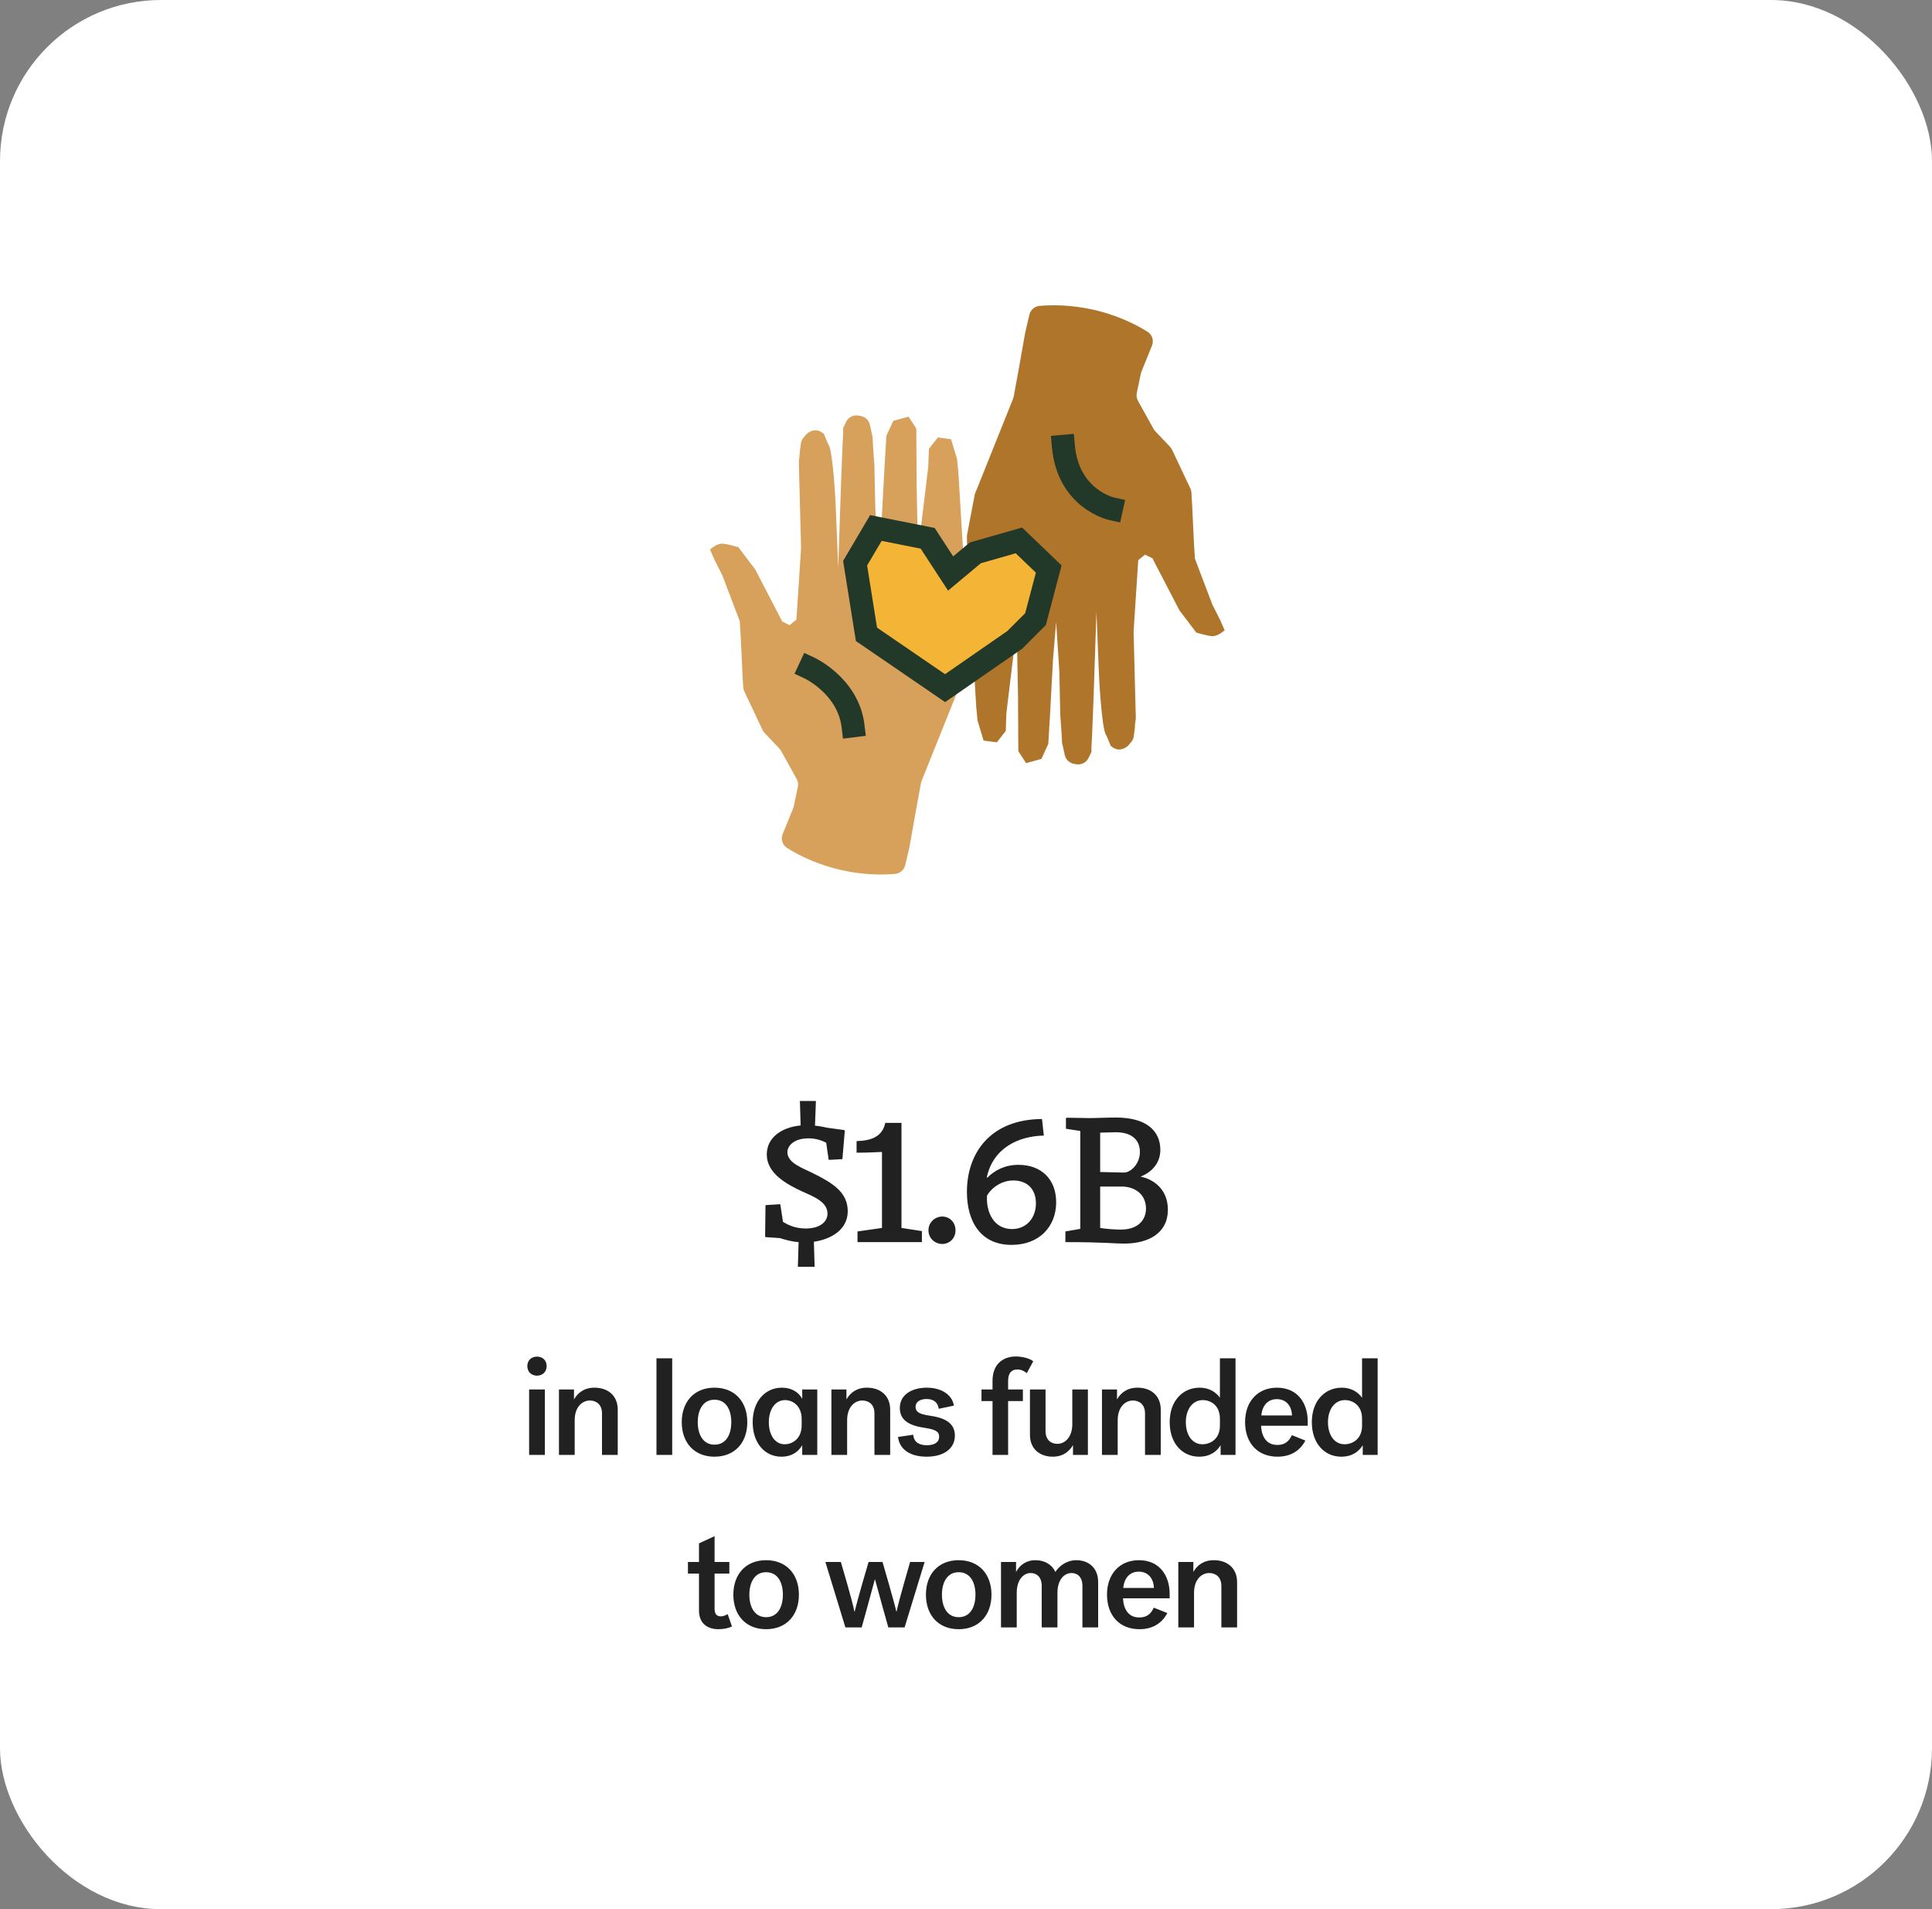
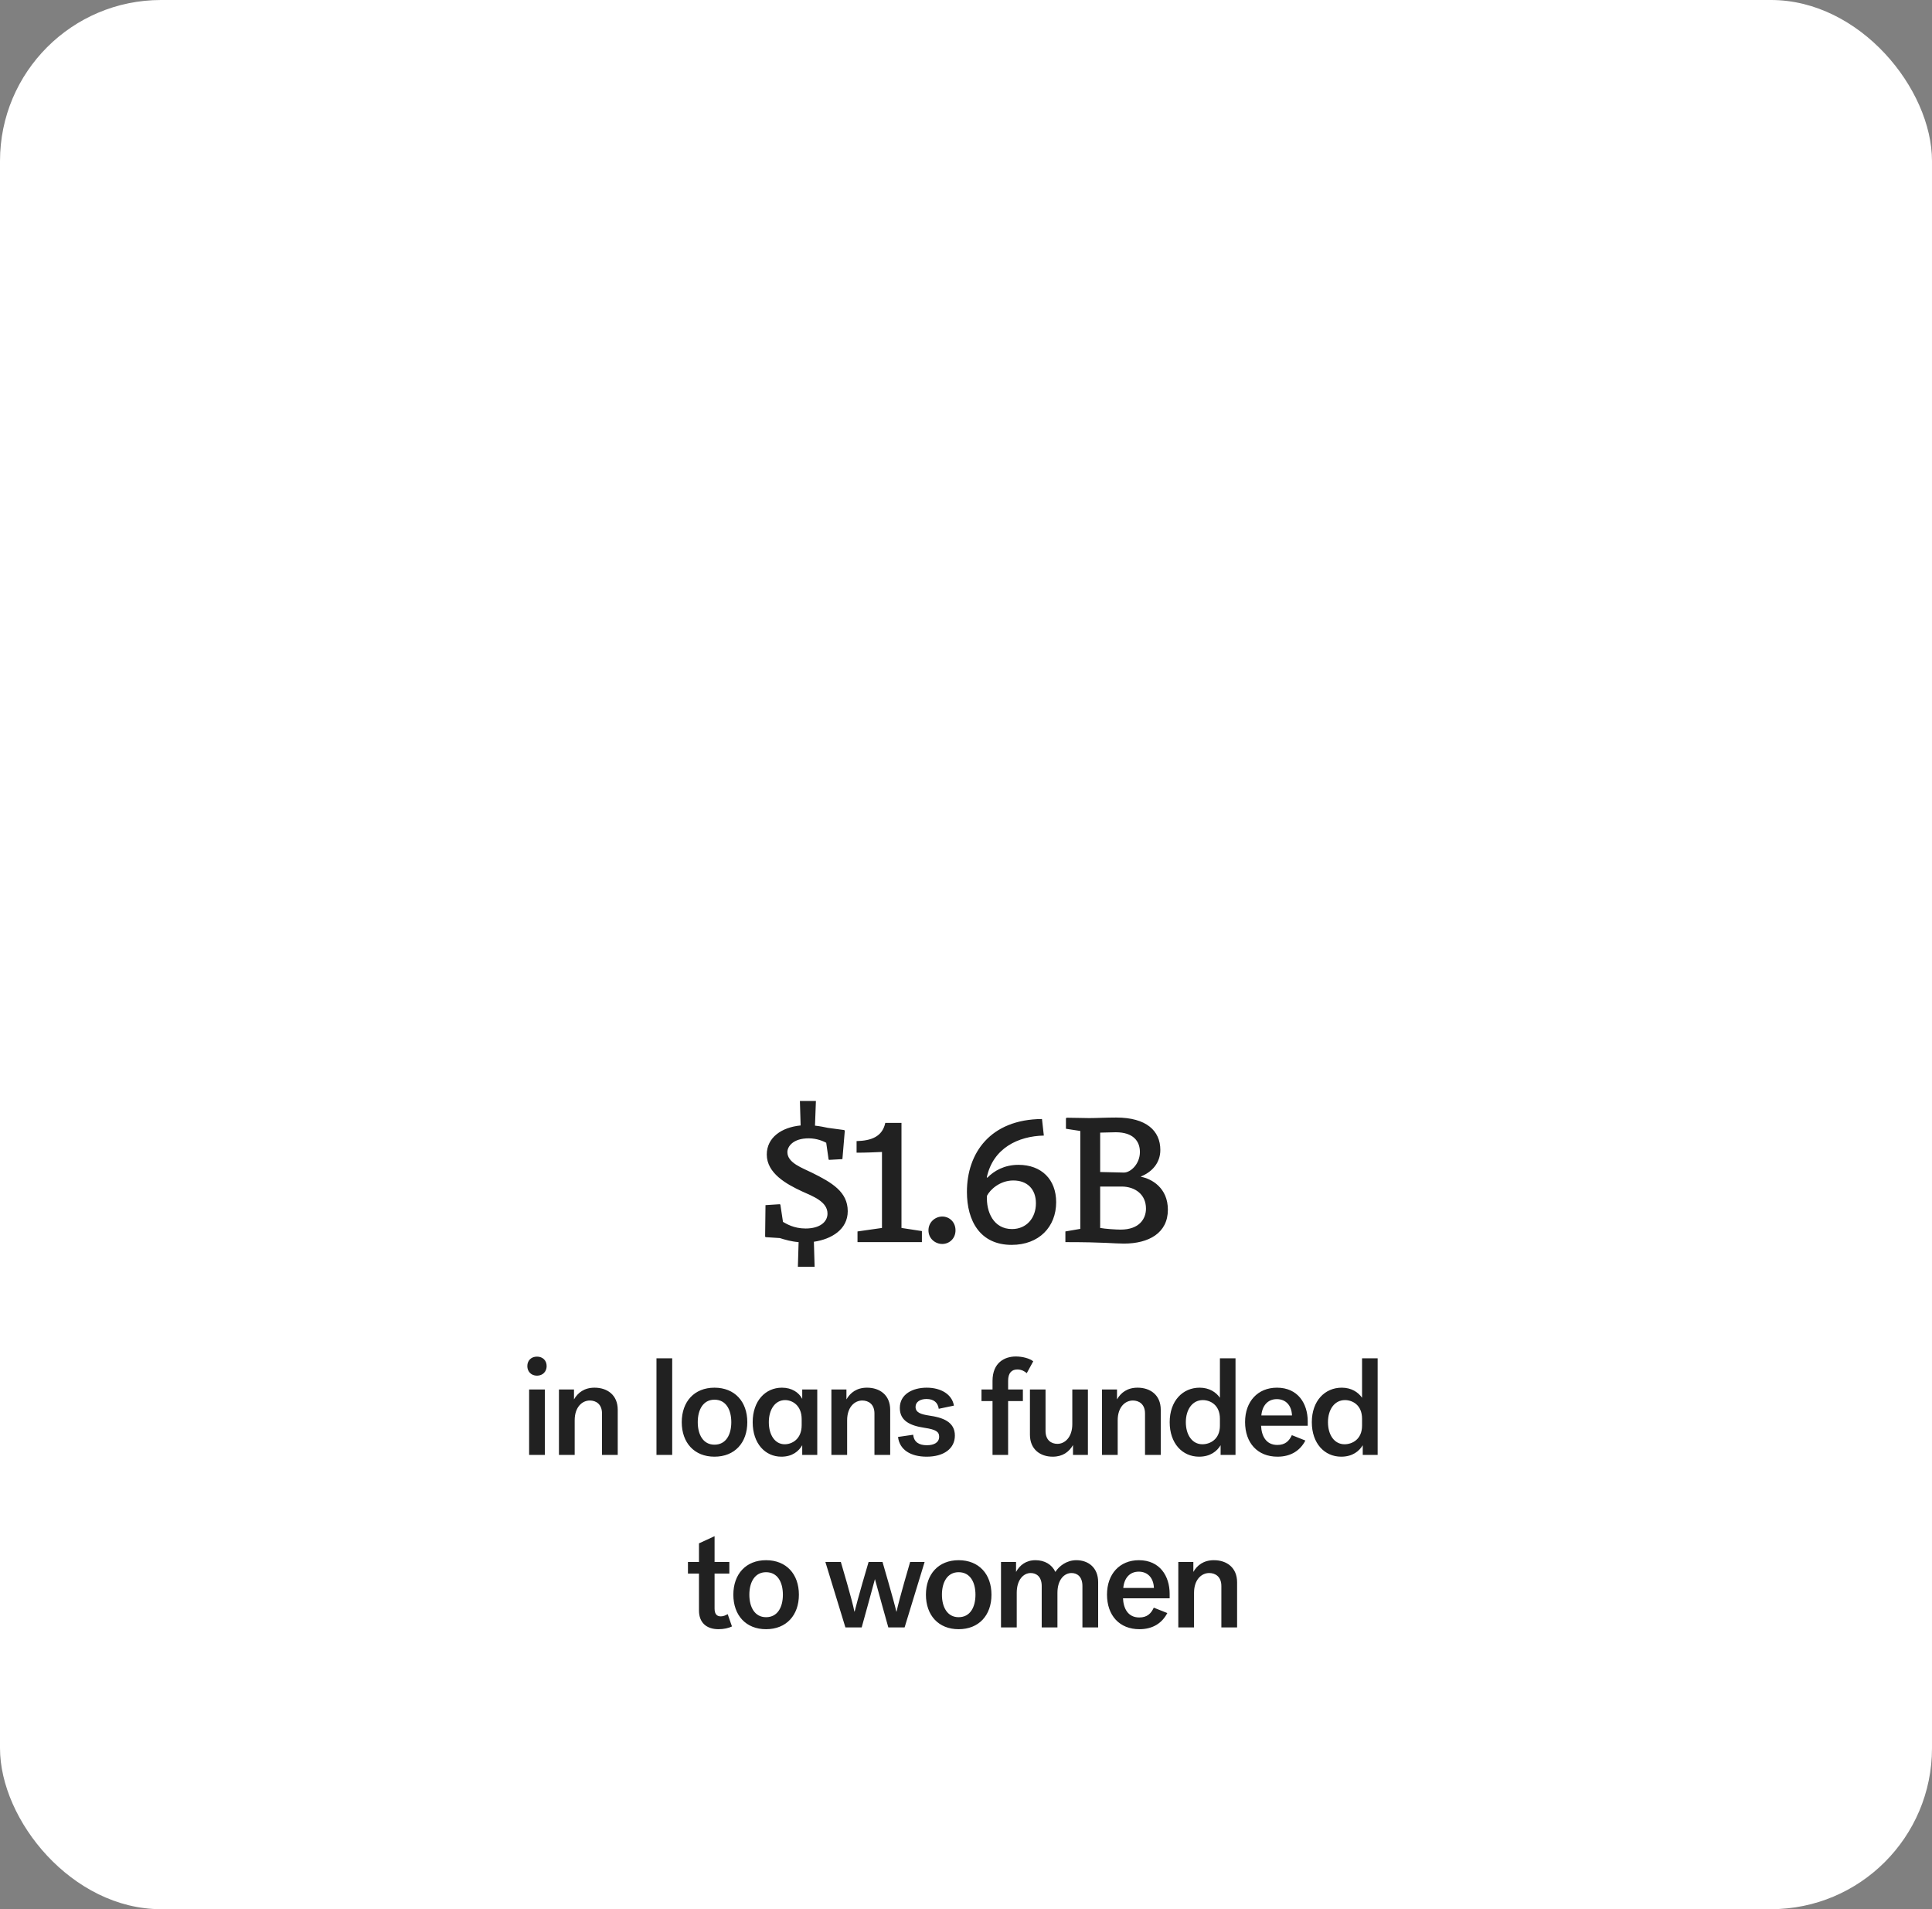
<svg xmlns="http://www.w3.org/2000/svg" width="336" height="332" viewBox="0 0 336 332" fill="none">
  <rect x="0" y="0" width="336" height="332" fill="#808080" stroke="none" />
  <rect width="336" height="332" rx="28" fill="white" />
  <g clip-path="url(#clip0_3576_4132)">
    <g clip-path="url(#clip1_3576_4132)">
      <path d="M135.954 107.936C135.954 107.936 135.987 108.013 135.998 108.058L137.329 108.712L138.504 107.758L139.314 95.362C139.314 95.362 139.314 95.284 139.314 95.251L138.926 80.216C138.926 80.139 139.103 79.13 139.103 78.509L139.28 77.156C139.325 76.768 139.48 76.413 139.735 76.114L140.301 75.449C141.287 74.628 142.33 74.595 143.283 75.46L144.059 77.3C144.846 78.021 145.368 87.778 145.379 88.843L145.778 98.722L146.277 83.764L146.532 77.356C146.532 77.012 146.698 75.094 146.632 74.429L147.197 73.264C147.607 72.522 148.439 72.122 149.27 72.266L149.681 72.333C150.435 72.466 151.044 73.009 151.255 73.752L151.754 75.992C151.821 77.91 152.065 80.615 152.065 80.793L152.231 88.454L152.785 96.981L153.329 90.495L153.839 81.015L154.149 75.792L155.347 73.187L158.008 72.455L159.36 74.539L159.416 84.23L159.637 96.038L161.445 81.081L161.545 78.054L163.108 76.07L165.403 76.38L166.445 79.828L166.667 82.057L168.208 107.536C168.319 111.772 168.308 111.927 168.286 112.093L166.966 119.034C166.944 119.156 166.911 119.278 166.856 119.4L160.269 135.832C160.225 135.954 160.181 136.087 160.159 136.209L159.305 140.888L158.163 147.319C158.163 147.319 158.152 147.386 158.141 147.419L157.431 150.446C157.231 151.3 156.489 151.909 155.624 151.976C146.432 152.686 139.646 149.204 136.885 147.463C136.076 146.953 135.755 145.933 136.12 145.046L137.961 140.5C138.005 140.389 138.039 140.278 138.061 140.156L138.759 136.819C138.859 136.353 138.781 135.865 138.549 135.455L135.821 130.543C135.743 130.399 135.644 130.266 135.522 130.144L132.972 127.461C132.827 127.306 132.705 127.128 132.617 126.94L129.446 120.232C129.335 119.999 129.279 119.755 129.257 119.5L129.135 117.393L128.803 110.43L128.647 108.002L125.62 100.041L124.268 97.358L123.48 95.562C123.48 95.562 124.656 94.464 125.676 94.542C126.696 94.619 128.414 95.163 128.414 95.163L131.342 99.021L135.965 107.924L135.954 107.936Z" fill="#D8A15B" />
-       <path d="M200.506 97.225C200.506 97.225 200.473 97.147 200.462 97.103L199.131 96.449L197.956 97.402L197.147 109.798C197.147 109.798 197.147 109.876 197.147 109.909L197.535 124.944C197.535 125.022 197.357 126.031 197.357 126.651L197.18 128.004C197.136 128.392 196.98 128.747 196.725 129.046L196.16 129.712C195.173 130.532 194.131 130.565 193.177 129.701L192.401 127.86C191.614 127.139 191.093 117.382 191.082 116.318L190.683 106.439L190.184 121.396L189.929 127.805C189.929 128.148 189.762 130.066 189.829 130.732L189.263 131.896C188.853 132.639 188.022 133.038 187.19 132.894L186.78 132.827C186.026 132.694 185.416 132.151 185.205 131.408L184.706 129.168C184.64 127.25 184.396 124.545 184.396 124.367L184.23 116.706L183.675 108.179L183.132 114.666L182.622 124.146L182.311 129.368L181.114 131.974L178.453 132.705L177.1 130.621L177.045 120.93L176.823 109.122L175.016 124.079L174.916 127.106L173.353 129.091L171.057 128.78L170.015 125.332L169.793 123.103L168.252 97.624C168.141 93.388 168.152 93.233 168.175 93.067L169.494 86.126C169.516 86.004 169.549 85.882 169.605 85.76L176.191 69.328C176.235 69.206 176.28 69.073 176.302 68.951L177.156 64.272L178.298 57.841C178.298 57.841 178.309 57.775 178.32 57.742L179.029 54.715C179.229 53.861 179.972 53.251 180.837 53.184C190.028 52.475 196.814 55.956 199.575 57.697C200.384 58.207 200.706 59.227 200.34 60.114L198.499 64.66C198.455 64.771 198.422 64.882 198.4 65.004L197.701 68.341C197.601 68.807 197.679 69.295 197.912 69.705L200.639 74.617C200.717 74.761 200.817 74.894 200.939 75.016L203.489 77.699C203.633 77.855 203.755 78.032 203.844 78.22L207.015 84.928C207.126 85.161 207.181 85.405 207.203 85.66L207.325 87.767L207.658 94.73L207.813 97.158L210.84 105.119L212.193 107.802L212.98 109.599C212.98 109.599 211.805 110.696 210.785 110.619C209.765 110.541 208.046 109.998 208.046 109.998L205.119 106.139L200.495 97.236L200.506 97.225Z" fill="#AF752A" />
-       <path d="M140.833 116.196C140.833 116.196 147.507 119.323 148.35 126.219" stroke="#223829" stroke-width="4" stroke-linecap="square" stroke-linejoin="round" />
+       <path d="M200.506 97.225C200.506 97.225 200.473 97.147 200.462 97.103L199.131 96.449L197.956 97.402L197.147 109.798C197.147 109.798 197.147 109.876 197.147 109.909L197.535 124.944C197.535 125.022 197.357 126.031 197.357 126.651L197.18 128.004C197.136 128.392 196.98 128.747 196.725 129.046L196.16 129.712C195.173 130.532 194.131 130.565 193.177 129.701L192.401 127.86C191.614 127.139 191.093 117.382 191.082 116.318L190.683 106.439L190.184 121.396L189.929 127.805C189.929 128.148 189.762 130.066 189.829 130.732L189.263 131.896C188.853 132.639 188.022 133.038 187.19 132.894L186.78 132.827C186.026 132.694 185.416 132.151 185.205 131.408L184.706 129.168C184.64 127.25 184.396 124.545 184.396 124.367L184.23 116.706L183.675 108.179L183.132 114.666L182.311 129.368L181.114 131.974L178.453 132.705L177.1 130.621L177.045 120.93L176.823 109.122L175.016 124.079L174.916 127.106L173.353 129.091L171.057 128.78L170.015 125.332L169.793 123.103L168.252 97.624C168.141 93.388 168.152 93.233 168.175 93.067L169.494 86.126C169.516 86.004 169.549 85.882 169.605 85.76L176.191 69.328C176.235 69.206 176.28 69.073 176.302 68.951L177.156 64.272L178.298 57.841C178.298 57.841 178.309 57.775 178.32 57.742L179.029 54.715C179.229 53.861 179.972 53.251 180.837 53.184C190.028 52.475 196.814 55.956 199.575 57.697C200.384 58.207 200.706 59.227 200.34 60.114L198.499 64.66C198.455 64.771 198.422 64.882 198.4 65.004L197.701 68.341C197.601 68.807 197.679 69.295 197.912 69.705L200.639 74.617C200.717 74.761 200.817 74.894 200.939 75.016L203.489 77.699C203.633 77.855 203.755 78.032 203.844 78.22L207.015 84.928C207.126 85.161 207.181 85.405 207.203 85.66L207.325 87.767L207.658 94.73L207.813 97.158L210.84 105.119L212.193 107.802L212.98 109.599C212.98 109.599 211.805 110.696 210.785 110.619C209.765 110.541 208.046 109.998 208.046 109.998L205.119 106.139L200.495 97.236L200.506 97.225Z" fill="#AF752A" />
      <path d="M193.288 88.465C193.288 88.465 185.771 86.791 184.939 77.611" stroke="#223829" stroke-width="4" stroke-linecap="square" stroke-linejoin="round" />
-       <path d="M164.538 100.207L170.47 97.391L176.59 93.787L182.544 98.954L180.915 108.922L177.311 112.526L165.203 120.919L151.521 111.561L149.559 99.187L153.162 93.067L162.176 94.863L164.538 100.207Z" fill="#F4B536" />
-       <path d="M165.325 99.73L169.627 96.138L177.2 93.976L182.389 98.954L180.083 107.669L176.479 111.273L164.361 119.666L150.689 110.308L148.716 97.934L152.33 91.814L161.334 93.61L165.325 99.73Z" stroke="#223829" stroke-width="4" stroke-linecap="square" />
    </g>
  </g>
  <path d="M144.201 201.696L144.105 201.632L143.689 198.72C143.273 198.496 142.121 197.952 140.649 197.952C137.897 197.952 136.937 199.392 136.937 200.352C136.937 202.24 139.561 203.104 141.225 203.936C144.713 205.664 147.433 207.264 147.433 210.624C147.433 213.792 144.617 215.488 141.545 215.936L141.673 220.288H138.761L138.889 216C137.641 215.904 136.521 215.584 135.625 215.296L133.161 215.136L133.065 215.04L133.129 209.568L135.625 209.408L135.721 209.504L136.169 212.48C136.745 212.8 138.025 213.632 140.105 213.632C142.601 213.632 143.913 212.48 143.913 211.04C143.913 208.96 141.385 208.032 139.465 207.168C136.777 205.92 133.353 204.032 133.353 200.768C133.353 197.792 135.945 196.032 139.241 195.712L139.113 191.456H141.897L141.737 195.744C142.601 195.84 143.401 196 143.977 196.128L146.825 196.512L146.921 196.64L146.505 201.568L144.201 201.696ZM156.779 195.264V213.536L160.331 214.08V216H149.131V214.144L153.387 213.536V200.32C152.075 200.384 150.539 200.448 148.971 200.448V198.432C151.531 198.368 153.451 197.664 153.963 195.264H156.779ZM161.471 213.952C161.471 212.512 162.655 211.552 163.871 211.552C165.087 211.552 166.175 212.48 166.175 213.952C166.175 215.392 165.087 216.32 163.871 216.32C162.655 216.32 161.471 215.392 161.471 213.952ZM177.12 202.56C181.12 202.56 183.68 205.088 183.68 209.056C183.68 213.344 180.704 216.48 175.936 216.48C170.464 216.48 168.16 212.32 168.16 207.264C168.16 200.512 172.224 194.656 181.216 194.592L181.536 197.472C177.088 197.568 172.704 199.648 171.616 204.736L171.712 204.8C172.864 203.616 174.656 202.56 177.12 202.56ZM176.224 205.28C173.888 205.28 172.192 206.88 171.648 207.936C171.488 210.752 172.8 213.728 176 213.728C178.496 213.728 180.16 211.84 180.16 209.248C180.16 206.784 178.656 205.28 176.224 205.28ZM185.285 216V214.144L187.877 213.696V196.672L185.381 196.288V194.464L185.509 194.368C187.045 194.368 188.133 194.432 189.413 194.432C190.629 194.432 192.421 194.336 194.117 194.336C199.365 194.336 201.797 196.64 201.797 199.968C201.797 202.304 200.261 203.84 198.437 204.576V204.64C200.293 204.992 203.109 206.56 203.109 210.368C203.109 214.4 199.813 216.256 195.461 216.256C193.669 216.256 192.197 216 185.285 216ZM199.301 210.176C199.301 207.648 197.349 206.368 195.141 206.336H191.333V213.536C192.165 213.696 194.053 213.824 194.885 213.824C198.213 213.824 199.301 211.872 199.301 210.176ZM194.053 196.896C193.381 196.896 191.941 196.96 191.333 196.96V203.808L195.461 203.904C196.645 203.904 198.245 202.4 198.245 200.32C198.245 198.432 197.061 196.896 194.053 196.896Z" fill="#212121" />
  <path d="M91.709 237.568C91.709 236.56 92.405 235.912 93.389 235.912C94.373 235.912 95.069 236.56 95.069 237.568C95.069 238.48 94.421 239.224 93.389 239.224C92.357 239.224 91.709 238.48 91.709 237.568ZM92.021 253V241.624H94.757V253H92.021ZM97.209 253V241.624H99.825V243.352C100.496 242.176 101.624 241.312 103.4 241.312C105.608 241.312 107.432 242.584 107.432 245.152V253H104.696V245.8C104.696 244.168 103.64 243.544 102.584 243.544C101.216 243.544 99.945 244.72 99.945 246.976V253H97.209ZM114.169 253V236.2H116.905V253H114.169ZM124.253 241.312C127.781 241.312 129.965 243.736 129.965 247.312C129.965 250.888 127.781 253.312 124.253 253.312C120.749 253.312 118.565 250.888 118.565 247.312C118.565 243.736 120.749 241.312 124.253 241.312ZM124.253 251.224C126.269 251.224 127.181 249.472 127.181 247.312C127.181 245.152 126.269 243.4 124.253 243.4C122.285 243.4 121.349 245.152 121.349 247.312C121.349 249.472 122.285 251.224 124.253 251.224ZM130.901 247.312C130.901 243.616 133.109 241.312 135.989 241.312C137.717 241.312 138.941 242.152 139.517 243.256V241.624H142.133V253H139.517V251.32C138.917 252.352 137.813 253.312 135.893 253.312C133.061 253.312 130.901 251.008 130.901 247.312ZM136.541 243.472C134.789 243.472 133.709 245.128 133.709 247.312C133.709 249.52 134.765 251.152 136.469 251.152C137.765 251.152 139.421 250.24 139.421 247.84V246.784C139.421 244.384 137.789 243.472 136.541 243.472ZM144.591 253V241.624H147.207V243.352C147.879 242.176 149.007 241.312 150.783 241.312C152.991 241.312 154.815 242.584 154.815 245.152V253H152.079V245.8C152.079 244.168 151.023 243.544 149.967 243.544C148.599 243.544 147.327 244.72 147.327 246.976V253H144.591ZM159.226 244.648C159.226 245.656 160.186 245.944 161.578 246.16C163.954 246.496 166.066 247.24 166.066 249.64C166.066 251.92 164.122 253.312 161.17 253.312C158.362 253.312 156.442 252.112 156.178 249.88L158.818 249.496C158.938 250.768 159.826 251.32 161.194 251.32C162.466 251.32 163.33 250.84 163.33 249.832C163.33 248.944 162.706 248.584 160.81 248.296C158.218 247.912 156.49 247.048 156.49 244.84C156.49 242.44 158.722 241.312 161.17 241.312C163.666 241.312 165.586 242.488 165.898 244.432L163.258 244.984C163.114 243.904 162.394 243.28 161.122 243.28C160.066 243.28 159.226 243.76 159.226 244.648ZM170.693 243.64V241.624H172.613V240.136C172.613 236.944 174.725 235.888 176.669 235.888C177.845 235.888 179.069 236.224 179.693 236.728L178.565 238.792C178.229 238.48 177.653 238.144 176.933 238.144C175.973 238.144 175.325 238.72 175.325 240.112V241.624H177.893V243.64H175.325V253H172.613V243.64H170.693ZM189.2 241.624V253H186.608V251.296C185.912 252.472 184.832 253.312 183.08 253.312C180.92 253.312 179.12 252.04 179.12 249.496V241.624H181.832V248.824C181.832 250.456 182.84 251.08 183.896 251.08C185.216 251.08 186.488 249.904 186.488 247.648V241.624H189.2ZM191.646 253V241.624H194.262V243.352C194.934 242.176 196.062 241.312 197.838 241.312C200.046 241.312 201.87 242.584 201.87 245.152V253H199.134V245.8C199.134 244.168 198.078 243.544 197.022 243.544C195.654 243.544 194.382 244.72 194.382 246.976V253H191.646ZM208.632 241.312C210.312 241.312 211.488 242.104 212.16 243.064V236.2H214.872V253H212.28V251.32C211.656 252.352 210.504 253.312 208.536 253.312C205.632 253.312 203.424 251.008 203.424 247.312C203.424 243.616 205.68 241.312 208.632 241.312ZM212.16 247.912V246.712C212.16 244.312 210.48 243.472 209.184 243.472C207.36 243.472 206.232 245.128 206.232 247.312C206.232 249.52 207.336 251.152 209.112 251.152C210.432 251.152 212.16 250.312 212.16 247.912ZM224.67 249.568L227.022 250.504C226.134 252.208 224.55 253.312 222.174 253.312C218.694 253.312 216.534 250.912 216.534 247.288C216.534 243.712 218.742 241.312 222.078 241.312C225.726 241.312 227.43 244.072 227.43 247.168V247.936H219.318C219.39 249.64 220.134 251.272 222.15 251.272C223.542 251.272 224.214 250.552 224.67 249.568ZM222.054 243.304C220.446 243.304 219.51 244.48 219.366 246.136H224.694C224.622 244.336 223.566 243.304 222.054 243.304ZM233.351 241.312C235.031 241.312 236.207 242.104 236.879 243.064V236.2H239.591V253H236.999V251.32C236.375 252.352 235.223 253.312 233.255 253.312C230.351 253.312 228.143 251.008 228.143 247.312C228.143 243.616 230.399 241.312 233.351 241.312ZM236.879 247.912V246.712C236.879 244.312 235.199 243.472 233.903 243.472C232.079 243.472 230.951 245.128 230.951 247.312C230.951 249.52 232.055 251.152 233.831 251.152C235.151 251.152 236.879 250.312 236.879 247.912ZM126.554 280.696L127.298 282.832C126.722 283.12 125.858 283.312 124.97 283.312C122.858 283.312 121.562 282.16 121.562 280.072V273.64H119.642V271.624H121.562V268.384L124.274 267.136V271.624H126.842V273.64H124.274V279.736C124.274 280.72 124.706 281.08 125.354 281.08C125.834 281.08 126.194 280.888 126.554 280.696ZM133.226 271.312C136.754 271.312 138.938 273.736 138.938 277.312C138.938 280.888 136.754 283.312 133.226 283.312C129.722 283.312 127.538 280.888 127.538 277.312C127.538 273.736 129.722 271.312 133.226 271.312ZM133.226 281.224C135.242 281.224 136.154 279.472 136.154 277.312C136.154 275.152 135.242 273.4 133.226 273.4C131.258 273.4 130.322 275.152 130.322 277.312C130.322 279.472 131.258 281.224 133.226 281.224ZM151.058 271.624H153.482C153.482 271.624 155.546 278.68 155.882 280.24H155.93C156.29 278.392 158.282 271.624 158.282 271.624H160.802L157.322 283H154.49C154.49 283 152.33 275.296 152.162 274.6C151.994 275.296 149.858 283 149.858 283H147.026L143.546 271.624H146.234C146.234 271.624 148.274 278.464 148.586 280.24H148.634C149.018 278.584 151.034 271.624 151.058 271.624ZM166.718 271.312C170.246 271.312 172.43 273.736 172.43 277.312C172.43 280.888 170.246 283.312 166.718 283.312C163.214 283.312 161.03 280.888 161.03 277.312C161.03 273.736 163.214 271.312 166.718 271.312ZM166.718 281.224C168.734 281.224 169.646 279.472 169.646 277.312C169.646 275.152 168.734 273.4 166.718 273.4C164.75 273.4 163.814 275.152 163.814 277.312C163.814 279.472 164.75 281.224 166.718 281.224ZM174.087 283V271.624H176.703V273.352C177.351 272.176 178.431 271.312 180.087 271.312C181.671 271.312 182.943 272.056 183.543 273.352C184.191 272.344 185.487 271.312 187.191 271.312C189.255 271.312 190.983 272.584 190.983 275.128V283H188.247V275.8C188.247 274.168 187.335 273.544 186.351 273.544C185.079 273.544 183.903 274.72 183.903 276.976V283H181.167V275.8C181.167 274.168 180.231 273.544 179.247 273.544C177.999 273.544 176.823 274.72 176.823 276.976V283H174.087ZM200.658 279.568L203.01 280.504C202.122 282.208 200.538 283.312 198.162 283.312C194.682 283.312 192.522 280.912 192.522 277.288C192.522 273.712 194.73 271.312 198.066 271.312C201.714 271.312 203.418 274.072 203.418 277.168V277.936H195.306C195.378 279.64 196.122 281.272 198.138 281.272C199.53 281.272 200.202 280.552 200.658 279.568ZM198.042 273.304C196.434 273.304 195.498 274.48 195.354 276.136H200.682C200.61 274.336 199.554 273.304 198.042 273.304ZM204.923 283V271.624H207.539V273.352C208.211 272.176 209.339 271.312 211.115 271.312C213.323 271.312 215.147 272.584 215.147 275.152V283H212.411V275.8C212.411 274.168 211.355 273.544 210.299 273.544C208.931 273.544 207.659 274.72 207.659 276.976V283H204.923Z" fill="#212121" />
  <defs>
    <clipPath id="clip0_3576_4132">
      <rect width="128" height="128" fill="white" transform="translate(104 40)" />
    </clipPath>
    <clipPath id="clip1_3576_4132">
-       <rect width="89.96" height="103.4" fill="white" transform="translate(123.02 52.3)" />
-     </clipPath>
+       </clipPath>
  </defs>
</svg>